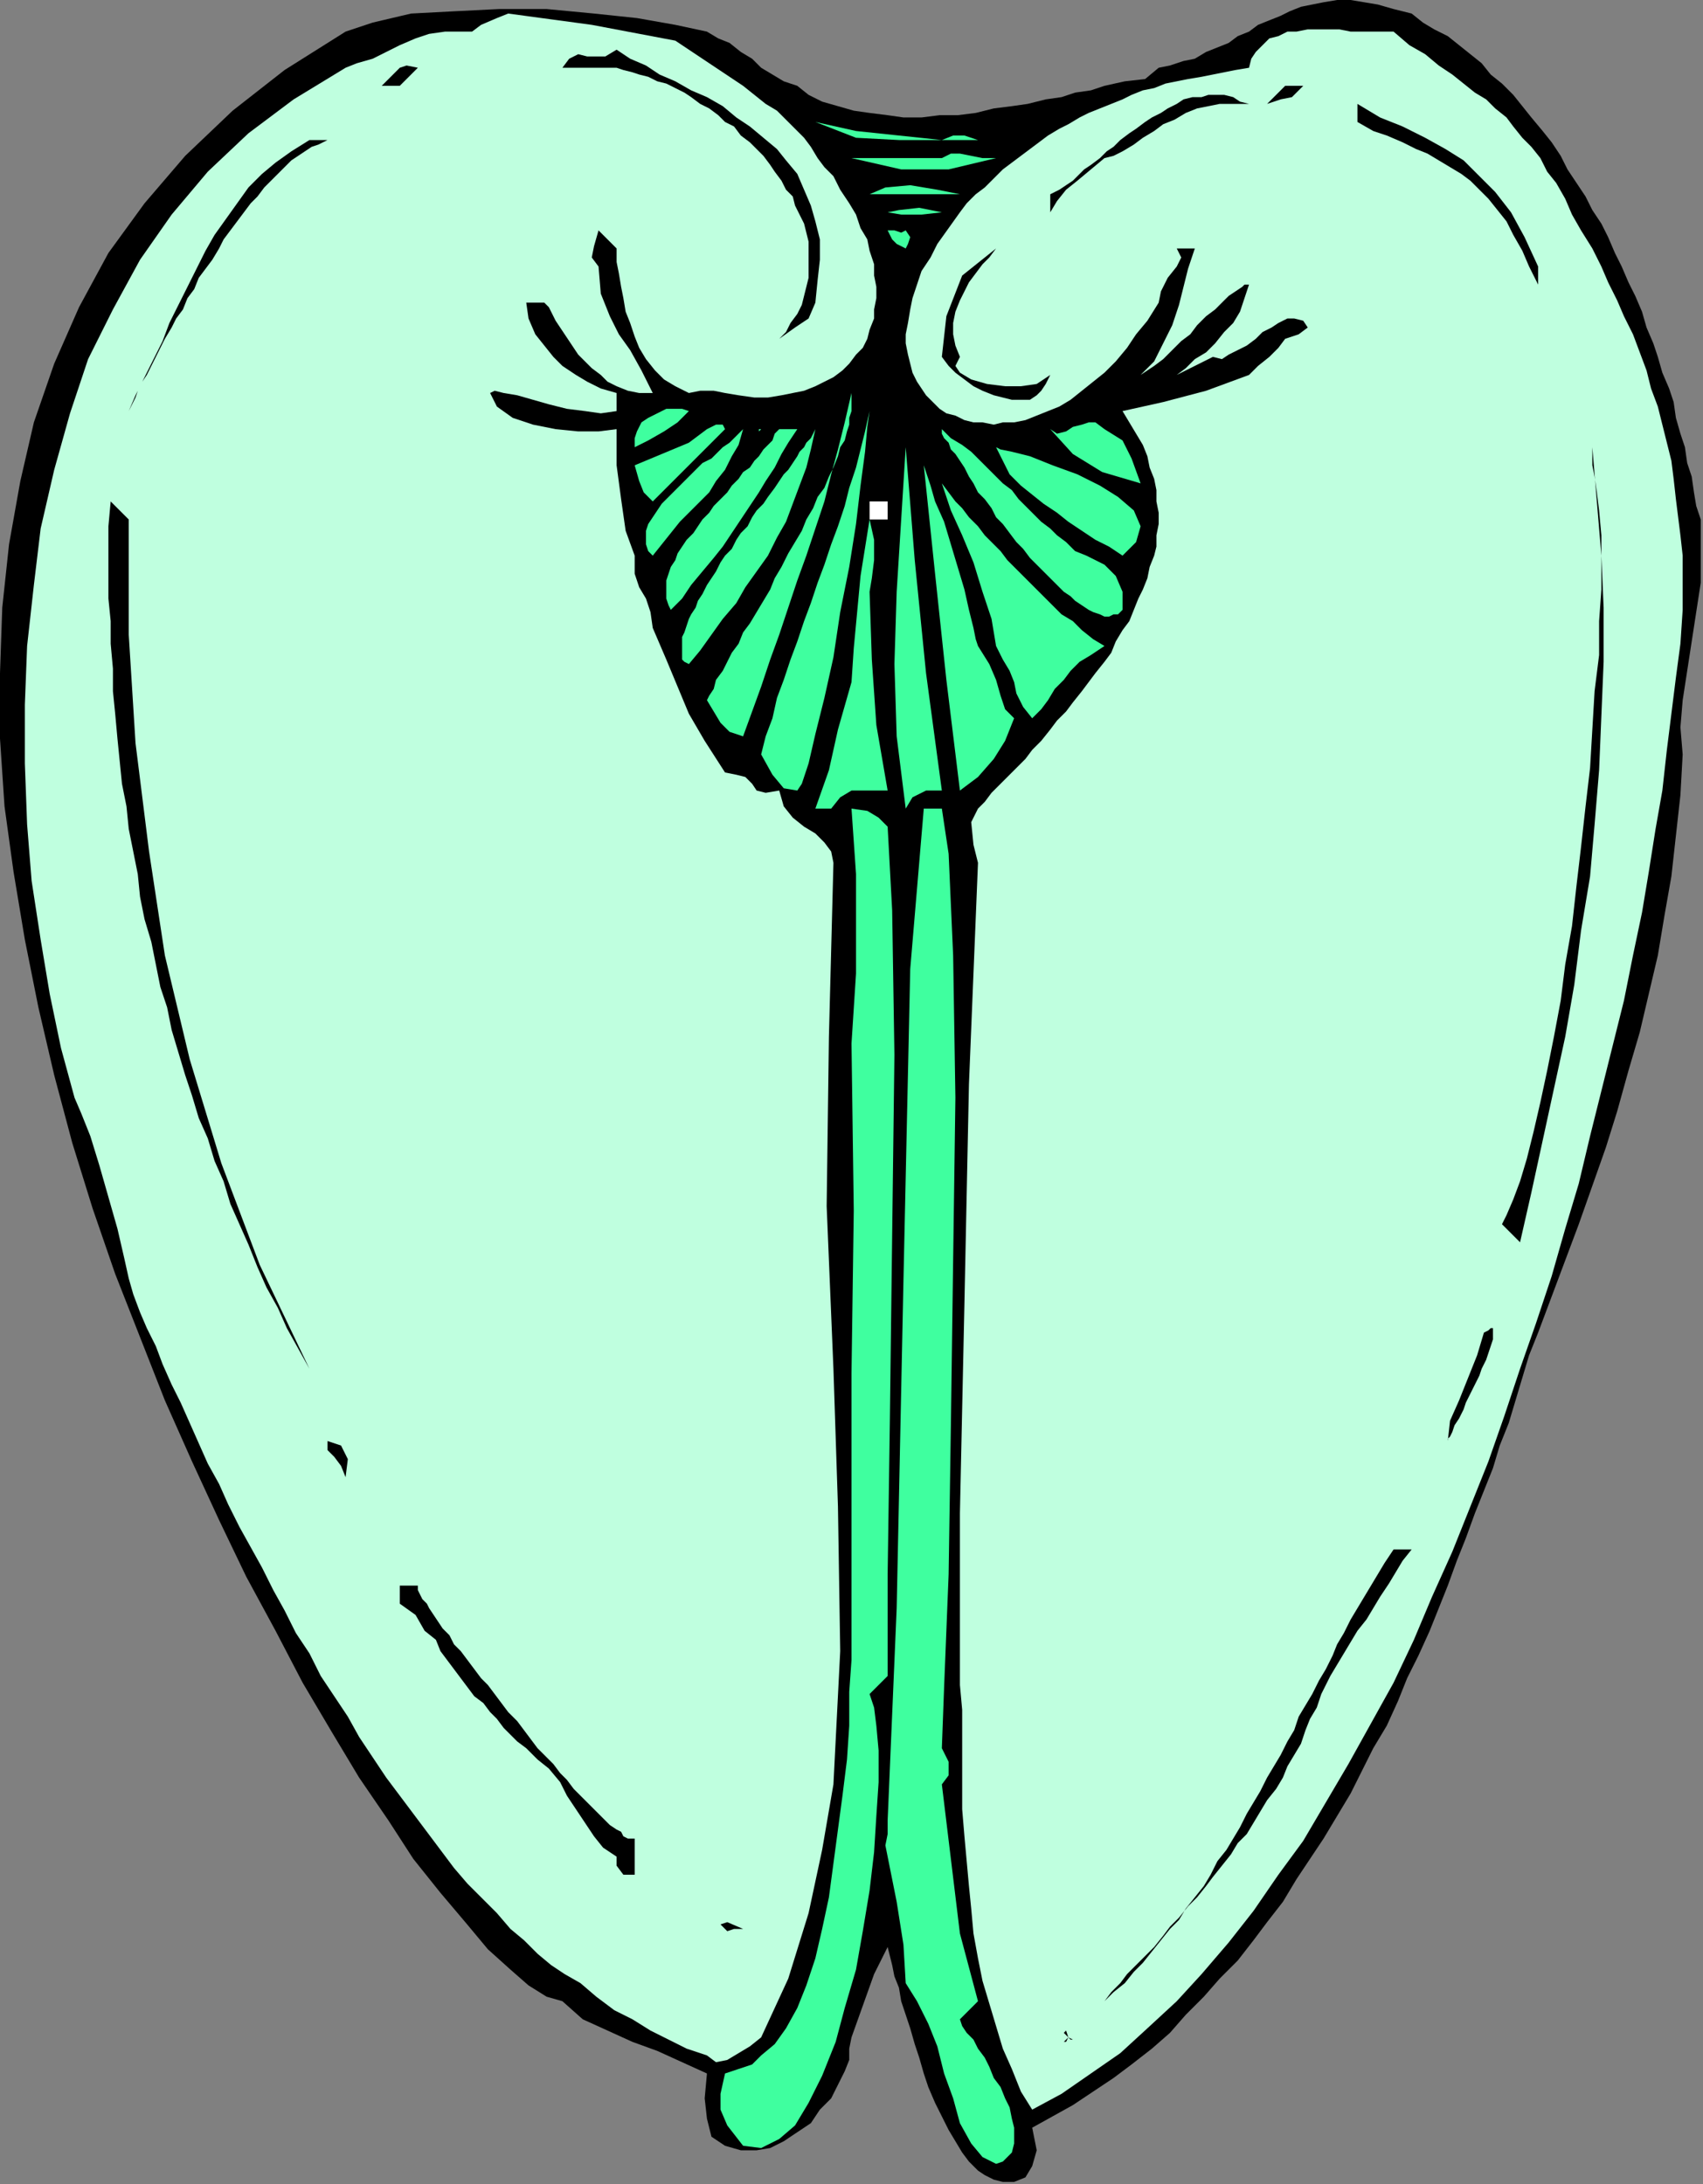
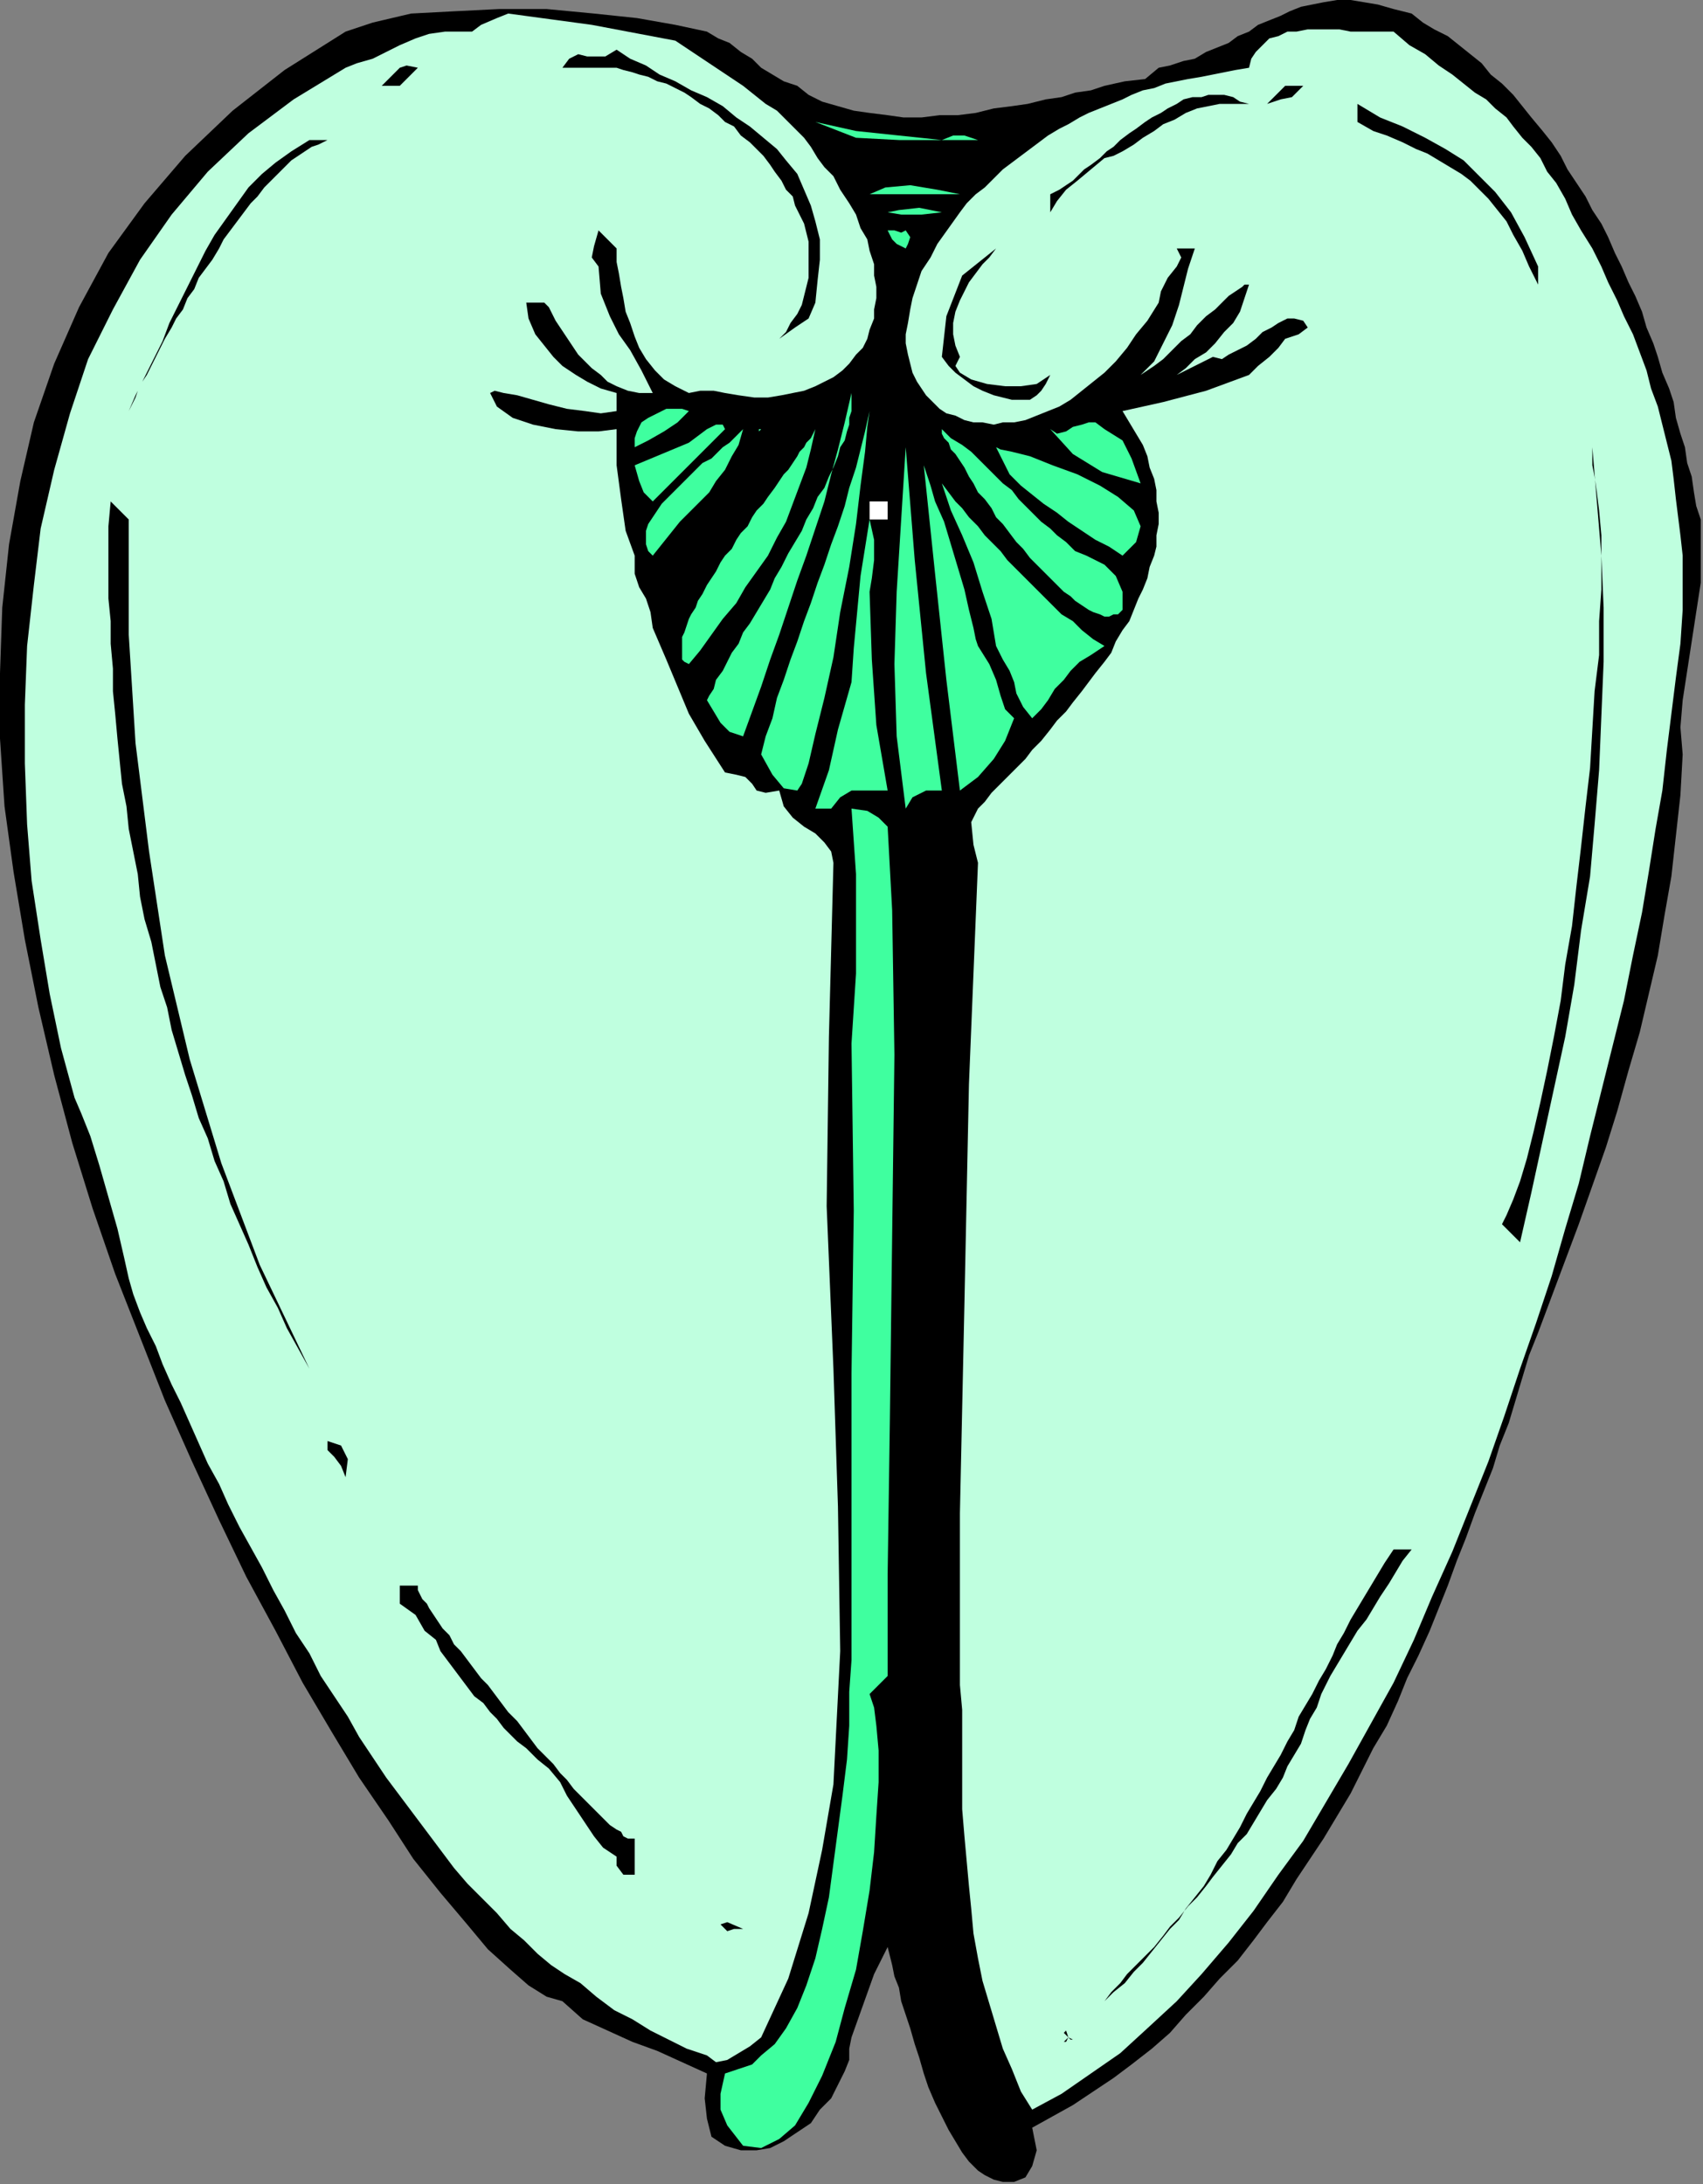
<svg xmlns="http://www.w3.org/2000/svg" xmlns:ns1="http://sodipodi.sourceforge.net/DTD/sodipodi-0.dtd" xmlns:ns2="http://www.inkscape.org/namespaces/inkscape" version="1.0" width="127.677mm" height="163.745mm" id="svg91" ns1:docname="PESSG017.WMF">
  <rect width="100%" height="100%" fill="#808080" stroke="none" />
  <ns1:namedview pagecolor="#ffffff" bordercolor="#666666" borderopacity="1" objecttolerance="10" gridtolerance="10" guidetolerance="10" ns2:pageopacity="0" ns2:pageshadow="2" ns2:window-width="640" ns2:window-height="480" id="namedview93" />
  <defs id="defs3">
    <pattern id="WMFhbasepattern" patternUnits="userSpaceOnUse" width="6" height="6" x="0" y="0" />
  </defs>
  <path style="fill:#000000;fill-rule:evenodd;fill-opacity:1;stroke:none;" d="  M 312.96,24.32   L 318.72,23.04   L 324.48,22.4   L 328.32,19.2   L 328.32,19.2   L 331.52,18.56   L 335.36,17.28   L 338.56,16.64   L 341.76,14.72   L 344.96,13.44   L 348.16,12.16   L 350.72,10.24   L 353.92,8.96   L 356.48,7.04   L 359.68,5.76   L 362.88,4.48   L 365.44,3.2   L 368.64,1.92   L 371.84,1.28   L 375.04,0.64   L 378.88,0   L 382.72,0   L 386.56,0.64   L 390.4,1.28   L 394.88,2.56   L 400,3.84   L 400,3.84   L 403.2,6.4   L 406.4,8.32   L 410.24,10.24   L 413.44,12.8   L 416.64,15.36   L 419.84,17.92   L 422.4,21.12   L 425.6,23.68   L 428.8,26.88   L 431.36,30.08   L 433.92,33.28   L 437.12,37.12   L 439.68,40.32   L 442.24,44.16   L 444.16,48   L 446.72,51.84   L 449.28,55.68   L 451.2,59.52   L 453.76,63.36   L 455.68,67.2   L 457.6,71.68   L 459.52,75.52   L 461.44,80   L 463.36,83.84   L 465.28,88.32   L 466.56,92.8   L 468.48,97.28   L 469.76,101.12   L 471.04,105.6   L 472.96,110.08   L 474.24,113.92   L 474.88,118.4   L 476.16,122.88   L 477.44,126.72   L 478.08,131.2   L 479.36,135.04   L 480,139.52   L 480.64,143.36   L 481.92,147.2   L 481.92,147.2   L 481.92,156.8   L 481.92,165.12   L 480.64,173.44   L 479.36,181.76   L 478.08,190.08   L 476.8,198.4   L 476.16,206.08   L 476.8,213.76   L 476.8,213.76   L 476.16,225.28   L 474.88,236.8   L 473.6,248.32   L 471.68,259.2   L 469.76,270.72   L 467.2,281.6   L 464.64,292.48   L 461.44,303.36   L 458.24,314.88   L 455.04,325.12   L 451.2,336   L 447.36,346.88   L 443.52,357.12   L 439.68,367.36   L 435.84,377.6   L 435.84,377.6   L 433.28,384   L 431.36,390.4   L 429.44,396.8   L 427.52,403.2   L 424.96,409.6   L 423.04,416   L 420.48,422.4   L 417.92,428.8   L 415.36,435.84   L 412.8,442.24   L 410.24,449.28   L 407.68,455.68   L 405.12,462.08   L 401.92,469.12   L 398.72,475.52   L 396.16,481.92   L 392.96,488.96   L 389.12,495.36   L 385.92,501.76   L 382.72,508.16   L 378.88,514.56   L 375.04,520.96   L 371.2,526.72   L 367.36,532.48   L 363.52,538.88   L 359.04,544.64   L 355.2,549.76   L 350.72,555.52   L 345.6,560.64   L 341.12,565.76   L 336,570.88   L 331.52,576   L 326.4,580.48   L 320.64,584.96   L 315.52,588.8   L 309.76,592.64   L 304,596.48   L 298.24,599.68   L 292.48,602.88   L 292.48,602.88   L 293.76,609.28   L 292.48,613.76   L 290.56,616.96   L 287.36,618.24   L 287.36,618.24   L 284.16,618.24   L 281.6,617.6   L 279.04,616.32   L 277.12,615.04   L 274.56,612.48   L 272.64,609.92   L 270.72,606.72   L 268.8,603.52   L 266.88,599.68   L 264.96,595.84   L 263.04,591.36   L 261.76,587.52   L 260.48,583.04   L 259.2,579.2   L 257.92,574.72   L 256.64,570.88   L 255.36,567.04   L 254.72,563.2   L 253.44,560   L 252.8,556.8   L 252.16,554.24   L 251.52,551.68   L 251.52,551.68   L 247.68,559.36   L 244.48,568.32   L 241.28,577.28   L 241.28,577.28   L 240.64,580.48   L 240.64,583.68   L 239.36,586.88   L 237.44,590.72   L 235.52,594.56   L 232.32,597.76   L 229.76,601.6   L 225.92,604.16   L 222.08,606.72   L 218.24,608.64   L 214.4,609.28   L 209.92,609.28   L 205.44,608   L 205.44,608   L 201.6,605.44   L 200.32,600.32   L 199.68,594.56   L 200.32,587.52   L 200.32,587.52   L 193.28,584.32   L 186.24,581.12   L 179.2,578.56   L 172.16,575.36   L 165.12,572.16   L 159.36,567.04   L 159.36,567.04   L 154.88,565.76   L 149.76,562.56   L 144.64,558.08   L 138.24,552.32   L 131.84,544.64   L 124.8,536.32   L 117.12,526.72   L 110.08,515.84   L 101.76,503.68   L 94.08,490.88   L 85.76,476.8   L 78.08,462.08   L 69.76,446.72   L 62.08,430.72   L 54.4,414.08   L 46.72,396.8   L 39.68,378.88   L 32.64,360.96   L 26.24,342.4   L 20.48,323.84   L 15.36,304.64   L 10.88,285.44   L 7.04,266.24   L 3.84,247.04   L 1.28,228.48   L 0,209.28   L 0,190.72   L 0.64,172.16   L 2.56,154.24   L 5.76,136.32   L 9.6,119.68   L 15.36,103.04   L 22.4,87.04   L 30.72,71.68   L 40.96,57.6   L 52.48,44.16   L 65.92,31.36   L 80.64,19.84   L 97.92,8.96   L 97.92,8.96   L 105.6,6.4   L 116.48,3.84   L 128.64,3.2   L 141.44,2.56   L 154.88,2.56   L 168.32,3.84   L 180.48,5.12   L 191.36,7.04   L 200.32,8.96   L 200.32,8.96   L 203.52,10.88   L 206.72,12.16   L 209.92,14.72   L 213.12,16.64   L 215.68,19.2   L 218.88,21.12   L 222.08,23.04   L 225.92,24.32   L 225.92,24.32   L 229.12,26.88   L 232.96,28.8   L 237.44,30.08   L 241.92,31.36   L 246.4,32   L 251.52,32.64   L 256,33.28   L 261.12,33.28   L 266.24,32.64   L 271.36,32.64   L 276.48,32   L 281.6,30.72   L 286.72,30.08   L 291.2,29.44   L 296.32,28.16   L 300.8,27.52   L 304.64,26.24   L 309.12,25.6   L 312.96,24.32  z " id="path5" />
  <path style="fill:#bfffdf;fill-rule:evenodd;fill-opacity:1;stroke:none;" d="  M 205.44,111.36   L 202.24,110.72   L 198.4,110.72   L 195.2,111.36   L 195.2,111.36   L 191.36,109.44   L 188.16,107.52   L 185.6,104.96   L 183.04,101.76   L 181.12,98.56   L 179.84,95.36   L 178.56,91.52   L 177.28,88.32   L 176.64,84.48   L 176,81.28   L 175.36,77.44   L 174.72,74.24   L 174.72,70.4   L 174.72,70.4   L 169.6,65.28   L 168.32,69.76   L 167.68,72.96   L 169.6,75.52   L 169.6,75.52   L 170.24,83.2   L 172.8,89.6   L 175.36,94.72   L 178.56,99.2   L 181.76,104.96   L 184.96,111.36   L 184.96,111.36   L 181.12,111.36   L 177.92,110.72   L 174.72,109.44   L 172.16,108.16   L 170.24,106.24   L 167.68,104.32   L 165.76,102.4   L 163.84,100.48   L 162.56,98.56   L 161.28,96.64   L 160,94.72   L 158.72,92.8   L 157.44,90.88   L 156.8,89.6   L 156.16,88.32   L 155.52,87.04   L 154.88,86.4   L 154.24,85.76   L 154.24,85.76   L 149.12,85.76   L 149.76,90.24   L 151.68,94.72   L 154.24,97.92   L 156.8,101.12   L 159.36,103.68   L 163.2,106.24   L 166.4,108.16   L 170.24,110.08   L 174.72,111.36   L 174.72,111.36   L 174.72,116.48   L 170.24,117.12   L 165.76,116.48   L 160.64,115.84   L 155.52,114.56   L 151.04,113.28   L 146.56,112   L 142.72,111.36   L 140.16,110.72   L 138.88,111.36   L 138.88,111.36   L 140.8,115.2   L 145.28,118.4   L 151.04,120.32   L 157.44,121.6   L 163.84,122.24   L 169.6,122.24   L 174.72,121.6   L 174.72,121.6   L 174.72,126.08   L 174.72,129.28   L 174.72,131.84   L 174.72,131.84   L 176,141.44   L 177.28,150.4   L 179.84,157.44   L 179.84,157.44   L 179.84,162.56   L 181.12,166.4   L 183.04,169.6   L 184.32,173.44   L 184.96,177.92   L 184.96,177.92   L 188.8,186.88   L 192,194.56   L 195.2,202.24   L 199.68,209.92   L 205.44,218.88   L 205.44,218.88   L 208.64,219.52   L 211.2,220.16   L 213.12,222.08   L 214.4,224   L 216.96,224.64   L 220.8,224   L 220.8,224   L 222.08,228.48   L 224.64,231.68   L 227.84,234.24   L 231.04,236.16   L 233.6,238.72   L 235.52,241.28   L 236.16,244.48   L 236.16,244.48   L 234.88,293.76   L 234.24,341.76   L 236.16,387.84   L 236.16,387.84   L 237.44,426.88   L 238.08,467.84   L 236.16,505.6   L 236.16,505.6   L 232.96,524.16   L 229.12,542.08   L 223.36,560.64   L 215.68,577.28   L 215.68,577.28   L 212.48,579.84   L 209.28,581.76   L 206.08,583.68   L 202.88,584.32   L 200.32,582.4   L 200.32,582.4   L 194.56,580.48   L 189.44,577.92   L 184.32,575.36   L 179.2,572.16   L 174.08,569.6   L 168.96,565.76   L 164.48,561.92   L 164.48,561.92   L 160,559.36   L 156.16,556.8   L 152.32,553.6   L 148.48,549.76   L 144.64,546.56   L 140.8,542.08   L 136.96,538.24   L 132.48,533.76   L 128.64,529.28   L 124.8,524.16   L 120.96,519.04   L 117.12,513.92   L 113.28,508.8   L 109.44,503.68   L 105.6,497.92   L 101.76,492.16   L 98.56,486.4   L 94.72,480.64   L 90.88,474.88   L 87.68,468.48   L 83.84,462.72   L 80.64,456.32   L 77.44,450.56   L 74.24,444.16   L 71.04,438.4   L 67.84,432.64   L 64.64,426.24   L 62.08,420.48   L 58.88,414.72   L 56.32,408.96   L 53.76,403.2   L 51.2,397.44   L 48.64,392.32   L 46.08,386.56   L 44.16,381.44   L 41.6,376.32   L 39.68,371.84   L 37.76,366.72   L 36.48,362.24   L 36.48,362.24   L 35.2,356.48   L 33.28,348.16   L 30.72,339.2   L 28.16,330.24   L 25.6,321.92   L 23.04,315.52   L 21.12,311.04   L 21.12,311.04   L 17.28,296.96   L 14.08,281.6   L 11.52,266.24   L 8.96,249.6   L 7.68,233.6   L 7.04,216.32   L 7.04,199.68   L 7.68,183.04   L 9.6,165.76   L 11.52,149.76   L 15.36,133.12   L 19.84,117.12   L 24.96,101.76   L 32,87.68   L 39.68,73.6   L 48.64,60.8   L 58.88,48.64   L 70.4,37.76   L 83.2,28.16   L 97.92,19.2   L 97.92,19.2   L 101.12,17.92   L 105.6,16.64   L 109.44,14.72   L 113.28,12.8   L 117.76,10.88   L 121.6,9.6   L 126.08,8.96   L 129.92,8.96   L 133.76,8.96   L 133.76,8.96   L 136.32,7.04   L 140.8,5.12   L 144,3.84   L 144,3.84   L 167.68,7.04   L 191.36,11.52   L 210.56,24.32   L 210.56,24.32   L 213.76,26.88   L 216.96,29.44   L 220.16,31.36   L 222.72,33.92   L 225.28,36.48   L 227.84,39.04   L 229.76,41.6   L 231.68,44.8   L 233.6,47.36   L 236.16,49.92   L 236.16,49.92   L 238.08,53.76   L 240.64,57.6   L 242.56,60.8   L 243.84,64.64   L 245.76,67.84   L 246.4,71.04   L 247.68,74.88   L 247.68,78.08   L 248.32,81.28   L 248.32,84.48   L 247.68,87.68   L 247.68,90.24   L 246.4,93.44   L 245.76,96   L 244.48,98.56   L 242.56,100.48   L 240.64,103.04   L 238.72,104.96   L 236.16,106.88   L 233.6,108.16   L 231.04,109.44   L 227.84,110.72   L 224.64,111.36   L 221.44,112   L 217.6,112.64   L 213.76,112.64   L 209.28,112   L 205.44,111.36  z " id="path7" />
  <path style="fill:#bfffdf;fill-rule:evenodd;fill-opacity:1;stroke:none;" d="  M 292.48,597.76   L 289.28,592.64   L 286.72,586.24   L 284.16,580.48   L 282.24,574.08   L 280.32,567.68   L 278.4,561.28   L 277.12,554.88   L 275.84,547.84   L 275.2,540.8   L 274.56,534.4   L 273.92,527.36   L 273.28,520.32   L 272.64,512.64   L 272.64,505.6   L 272.64,498.56   L 272.64,491.52   L 272.64,484.48   L 272,477.44   L 272,470.4   L 272,463.36   L 272,456.32   L 272,449.28   L 272,442.24   L 272,435.84   L 272,428.8   L 272,428.8   L 273.28,369.28   L 274.56,307.2   L 277.12,244.48   L 277.12,244.48   L 275.84,239.36   L 275.2,232.96   L 277.12,229.12   L 277.12,229.12   L 279.04,227.2   L 280.96,224.64   L 283.52,222.08   L 285.44,220.16   L 288,217.6   L 290.56,215.04   L 292.48,212.48   L 295.04,209.92   L 297.6,206.72   L 299.52,204.16   L 302.08,201.6   L 304,199.04   L 306.56,195.84   L 308.48,193.28   L 310.4,190.72   L 312.96,187.52   L 314.88,184.96   L 316.16,181.76   L 318.08,178.56   L 320,176   L 321.28,172.8   L 322.56,169.6   L 323.84,167.04   L 325.12,163.84   L 325.76,160.64   L 327.04,157.44   L 327.68,154.88   L 327.68,151.68   L 328.32,148.48   L 328.32,145.28   L 327.68,142.08   L 327.68,138.88   L 327.04,135.68   L 325.76,132.48   L 325.12,129.28   L 323.84,126.08   L 321.92,122.88   L 320,119.68   L 318.08,116.48   L 318.08,116.48   L 329.6,113.92   L 341.76,110.72   L 353.92,106.24   L 353.92,106.24   L 356.48,103.68   L 359.68,101.12   L 362.24,98.56   L 364.16,96   L 364.16,96   L 368,94.72   L 370.56,92.8   L 369.28,90.88   L 369.28,90.88   L 366.72,90.24   L 364.8,90.24   L 362.24,91.52   L 360.32,92.8   L 357.76,94.08   L 355.84,96   L 353.28,97.92   L 350.72,99.2   L 348.16,100.48   L 346.24,101.76   L 343.68,101.12   L 343.68,101.12   L 333.44,106.24   L 336,104.32   L 338.56,101.76   L 341.76,99.84   L 344.32,97.28   L 346.88,94.08   L 349.44,91.52   L 351.36,88.32   L 352.64,84.48   L 353.92,80.64   L 353.92,80.64   L 352.64,80.64   L 352,81.28   L 350.08,82.56   L 348.16,83.84   L 346.24,85.76   L 344.32,87.68   L 341.76,89.6   L 339.2,92.16   L 337.28,94.72   L 334.72,96.64   L 332.16,99.2   L 329.6,101.76   L 327.04,103.68   L 325.12,104.96   L 323.2,106.24   L 323.2,106.24   L 327.04,102.4   L 329.6,97.28   L 332.16,92.16   L 334.08,86.4   L 335.36,81.28   L 336.64,76.16   L 338.56,70.4   L 338.56,70.4   L 338.56,70.4   L 333.44,70.4   L 334.72,72.96   L 333.44,75.52   L 330.88,78.72   L 328.96,82.56   L 328.32,85.76   L 328.32,85.76   L 328.32,85.76   L 325.12,90.88   L 321.92,94.72   L 319.36,98.56   L 316.16,102.4   L 312.96,105.6   L 309.76,108.16   L 306.56,110.72   L 303.36,113.28   L 300.16,115.2   L 296.96,116.48   L 293.76,117.76   L 290.56,119.04   L 287.36,119.68   L 284.16,119.68   L 281.6,120.32   L 278.4,119.68   L 275.84,119.68   L 273.28,119.04   L 270.72,117.76   L 268.16,117.12   L 266.24,115.84   L 264.32,113.92   L 262.4,112   L 261.12,110.08   L 259.84,108.16   L 258.56,105.6   L 257.92,103.04   L 257.28,100.48   L 256.64,97.28   L 256.64,94.72   L 257.28,91.52   L 257.92,87.68   L 258.56,84.48   L 259.84,80.64   L 261.12,76.8   L 263.68,72.96   L 265.6,69.12   L 268.8,64.64   L 272,60.16   L 272,60.16   L 273.92,57.6   L 276.48,55.04   L 279.04,53.12   L 281.6,50.56   L 284.16,48   L 286.72,46.08   L 289.28,44.16   L 291.84,42.24   L 294.4,40.32   L 296.96,38.4   L 300.16,36.48   L 302.72,35.2   L 305.92,33.28   L 308.48,32   L 311.68,30.72   L 314.88,29.44   L 318.08,28.16   L 320.64,26.88   L 323.84,25.6   L 327.04,24.96   L 330.24,23.68   L 333.44,23.04   L 336.64,22.4   L 340.48,21.76   L 343.68,21.12   L 346.88,20.48   L 350.08,19.84   L 353.92,19.2   L 353.92,19.2   L 354.56,16.64   L 355.84,14.72   L 357.76,12.8   L 359.68,10.88   L 362.24,10.24   L 364.8,8.96   L 367.36,8.96   L 370.56,8.32   L 373.76,8.32   L 376.96,8.32   L 379.52,8.32   L 382.72,8.96   L 385.92,8.96   L 389.12,8.96   L 391.68,8.96   L 394.88,8.96   L 394.88,8.96   L 399.36,12.8   L 403.84,15.36   L 407.68,18.56   L 411.52,21.12   L 414.72,23.68   L 417.92,26.24   L 421.12,28.16   L 423.68,30.72   L 426.88,33.28   L 428.8,35.84   L 431.36,39.04   L 433.92,41.6   L 436.48,44.8   L 438.4,48.64   L 440.96,51.84   L 443.52,56.32   L 445.44,60.8   L 448,65.28   L 451.2,70.4   L 451.2,70.4   L 453.76,75.52   L 455.68,80   L 458.24,85.12   L 460.16,89.6   L 462.72,94.72   L 464.64,99.84   L 466.56,104.96   L 467.84,110.08   L 469.76,115.2   L 471.04,120.32   L 472.32,125.44   L 473.6,130.56   L 474.24,135.68   L 474.88,141.44   L 475.52,146.56   L 476.16,151.68   L 476.8,157.44   L 476.8,162.56   L 476.8,167.68   L 476.8,172.8   L 476.8,172.8   L 476.16,182.4   L 474.88,192   L 473.6,202.24   L 472.32,212.48   L 471.04,224   L 469.12,234.88   L 467.2,247.04   L 465.28,258.56   L 462.72,270.72   L 460.16,283.52   L 456.96,296.32   L 453.76,309.12   L 450.56,321.92   L 447.36,335.36   L 443.52,348.16   L 439.68,361.6   L 435.2,375.04   L 430.72,387.84   L 426.24,401.28   L 421.76,414.08   L 416.64,426.88   L 411.52,439.68   L 405.76,452.48   L 400.64,464.64   L 394.88,476.8   L 388.48,488.32   L 382.08,499.84   L 375.68,510.72   L 369.28,521.6   L 362.24,531.2   L 355.2,541.44   L 348.16,550.4   L 340.48,559.36   L 333.44,567.04   L 325.12,574.72   L 317.44,581.76   L 309.12,587.52   L 300.8,593.28   L 292.48,597.76  z " id="path9" />
  <path style="fill:#000000;fill-rule:evenodd;fill-opacity:1;stroke:none;" d="  M 220.8,96   L 222.72,94.08   L 224,91.52   L 225.92,88.96   L 227.2,86.4   L 227.84,83.84   L 228.48,81.28   L 229.12,78.72   L 229.12,76.16   L 229.12,73.6   L 229.12,71.04   L 229.12,68.48   L 228.48,65.92   L 227.84,63.36   L 226.56,60.8   L 225.28,58.24   L 224.64,55.68   L 222.72,53.76   L 221.44,51.2   L 219.52,48.64   L 218.24,46.72   L 216.32,44.16   L 214.4,42.24   L 212.48,40.32   L 209.92,38.4   L 208,35.84   L 205.44,34.56   L 203.52,32.64   L 200.96,30.72   L 198.4,29.44   L 195.84,27.52   L 193.92,26.24   L 191.36,24.96   L 188.8,23.68   L 186.24,23.04   L 183.68,21.76   L 181.12,21.12   L 179.2,20.48   L 176.64,19.84   L 174.72,19.2   L 174.72,19.2   L 168.96,19.2   L 164.48,19.2   L 159.36,19.2   L 159.36,19.2   L 161.28,16.64   L 163.84,15.36   L 166.4,16   L 168.96,16   L 171.52,16   L 174.72,14.08   L 174.72,14.08   L 178.56,16.64   L 183.04,18.56   L 186.88,21.12   L 191.36,23.04   L 195.84,25.6   L 200.32,27.52   L 204.8,30.08   L 208.64,33.28   L 212.48,35.84   L 216.32,39.04   L 220.16,42.24   L 222.72,45.44   L 225.92,49.28   L 227.84,53.76   L 229.76,58.24   L 231.04,62.72   L 232.32,67.84   L 232.32,73.6   L 231.68,79.36   L 231.04,85.76   L 231.04,85.76   L 229.12,90.24   L 225.28,92.8   L 220.8,96  z " id="path11" />
  <path style="fill:#000000;fill-rule:evenodd;fill-opacity:1;stroke:none;" d="  M 118.4,19.2   L 113.28,24.32   L 108.16,24.32   L 110.72,21.76   L 113.28,19.2   L 115.2,18.56   L 118.4,19.2  z " id="path13" />
  <path style="fill:#000000;fill-rule:evenodd;fill-opacity:1;stroke:none;" d="  M 369.28,24.32   L 366.08,27.52   L 362.88,28.16   L 359.04,29.44   L 359.04,29.44   L 364.16,24.32   L 364.8,24.32   L 366.72,24.32   L 369.28,24.32  z " id="path15" />
  <path style="fill:#000000;fill-rule:evenodd;fill-opacity:1;stroke:none;" d="  M 353.92,29.44   L 349.44,29.44   L 345.6,29.44   L 342.4,30.08   L 339.2,30.72   L 336,32   L 332.8,33.92   L 329.6,35.2   L 327.04,37.12   L 323.84,39.04   L 321.28,40.96   L 318.08,42.88   L 315.52,44.16   L 312.96,44.8   L 312.96,44.8   L 309.12,48   L 305.28,51.2   L 302.08,53.76   L 299.52,56.96   L 297.6,60.16   L 297.6,60.16   L 297.6,55.04   L 298.88,54.4   L 300.16,53.76   L 302.08,52.48   L 304,51.2   L 305.28,49.92   L 307.2,48   L 309.12,46.72   L 311.68,44.8   L 313.6,42.88   L 315.52,41.6   L 317.44,39.68   L 320,37.76   L 321.92,36.48   L 324.48,34.56   L 326.4,33.28   L 328.96,32   L 330.88,30.72   L 333.44,29.44   L 335.36,28.16   L 337.92,27.52   L 340.48,27.52   L 342.4,26.88   L 344.96,26.88   L 346.88,26.88   L 349.44,27.52   L 351.36,28.8   L 353.92,29.44  z " id="path17" />
  <path style="fill:#000000;fill-rule:evenodd;fill-opacity:1;stroke:none;" d="  M 435.84,75.52   L 435.84,75.52   L 435.84,80.64   L 435.84,80.64   L 433.28,75.52   L 431.36,71.04   L 428.8,66.56   L 426.88,62.72   L 424.32,59.52   L 421.76,56.32   L 419.2,53.76   L 416.64,51.2   L 414.08,49.28   L 410.88,47.36   L 407.68,45.44   L 404.48,43.52   L 401.28,42.24   L 397.44,40.32   L 392.96,38.4   L 389.12,37.12   L 384.64,34.56   L 384.64,34.56   L 384.64,29.44   L 391.04,33.28   L 397.44,35.84   L 403.84,39.04   L 409.6,42.24   L 414.72,45.44   L 419.2,49.92   L 423.68,54.4   L 428.16,60.16   L 432,67.2   L 435.84,75.52  z " id="path19" />
  <path style="fill:#3fff9f;fill-rule:evenodd;fill-opacity:1;stroke:none;" d="  M 266.88,39.68   L 266.88,39.68   L 254.72,39.68   L 242.56,39.04   L 231.04,34.56   L 231.04,34.56   L 242.56,37.12   L 254.72,38.4   L 266.88,39.68  z " id="path21" />
  <path style="fill:#ffffff;fill-rule:evenodd;fill-opacity:1;stroke:none;" d="  M 277.12,34.56   L 282.24,34.56   L 277.12,34.56  z " id="path23" />
  <path style="fill:#3fff9f;fill-rule:evenodd;fill-opacity:1;stroke:none;" d="  M 277.12,39.68   L 273.92,39.68   L 270.72,39.68   L 266.88,39.68   L 266.88,39.68   L 270.08,38.4   L 273.28,38.4   L 277.12,39.68  z " id="path25" />
  <path style="fill:#000000;fill-rule:evenodd;fill-opacity:1;stroke:none;" d="  M 92.8,39.68   L 90.24,40.96   L 88.32,41.6   L 86.4,42.88   L 84.48,44.16   L 82.56,45.44   L 80.64,47.36   L 78.72,49.28   L 76.8,51.2   L 74.88,53.12   L 72.96,55.68   L 71.04,57.6   L 69.12,60.16   L 67.2,62.72   L 65.28,65.28   L 63.36,67.84   L 62.08,70.4   L 60.16,73.6   L 58.24,76.16   L 56.32,78.72   L 55.04,81.92   L 53.12,84.48   L 51.84,87.68   L 49.92,90.24   L 48.64,92.8   L 46.72,96   L 45.44,98.56   L 44.16,101.12   L 42.88,103.68   L 41.6,106.24   L 40.32,108.16   L 39.04,110.72   L 38.4,112.64   L 37.12,115.2   L 36.48,116.48   L 36.48,116.48   L 36.48,116.48   L 38.4,112   L 40.96,106.88   L 43.52,101.76   L 46.08,96.64   L 48,91.52   L 50.56,86.4   L 53.12,81.28   L 55.68,76.16   L 58.24,71.04   L 60.8,66.56   L 64,62.08   L 67.2,57.6   L 70.4,53.12   L 74.24,49.28   L 78.08,46.08   L 82.56,42.88   L 87.68,39.68   L 87.68,39.68   L 92.8,39.68  z " id="path27" />
-   <path style="fill:#3fff9f;fill-rule:evenodd;fill-opacity:1;stroke:none;" d="  M 282.24,44.8   L 268.8,48   L 255.36,48   L 241.28,44.8   L 241.28,44.8   L 241.28,44.8   L 266.88,44.8   L 269.44,43.52   L 272,43.52   L 275.2,44.16   L 278.4,44.8   L 282.24,44.8  z " id="path29" />
  <path style="fill:#3fff9f;fill-rule:evenodd;fill-opacity:1;stroke:none;" d="  M 246.4,55.04   L 250.88,53.12   L 257.92,52.48   L 265.6,53.76   L 272,55.04   L 272,55.04   L 246.4,55.04  z " id="path31" />
  <path style="fill:#3fff9f;fill-rule:evenodd;fill-opacity:1;stroke:none;" d="  M 266.88,60.16   L 261.12,60.8   L 255.36,60.8   L 251.52,60.16   L 251.52,60.16   L 254.72,59.52   L 260.48,58.88   L 266.88,60.16  z " id="path33" />
  <path style="fill:#3fff9f;fill-rule:evenodd;fill-opacity:1;stroke:none;" d="  M 256.64,65.28   L 257.92,67.2   L 257.28,69.12   L 256.64,70.4   L 256.64,70.4   L 254.08,69.12   L 252.8,67.84   L 251.52,65.28   L 251.52,65.28   L 253.44,65.28   L 255.36,65.92   L 256.64,65.28  z " id="path35" />
  <path style="fill:#000000;fill-rule:evenodd;fill-opacity:1;stroke:none;" d="  M 282.24,70.4   L 280.32,72.96   L 278.4,74.88   L 276.48,77.44   L 274.56,80   L 273.28,82.56   L 272,85.12   L 270.72,88.32   L 270.08,91.52   L 270.08,94.72   L 270.72,97.92   L 272,101.12   L 272,101.12   L 270.72,103.68   L 272,105.6   L 275.2,107.52   L 279.68,108.8   L 284.8,109.44   L 289.28,109.44   L 293.76,108.8   L 297.6,106.24   L 297.6,106.24   L 297.6,106.24   L 296.32,108.8   L 295.04,110.72   L 293.76,112   L 291.84,113.28   L 289.28,113.28   L 286.72,113.28   L 284.16,112.64   L 281.6,112   L 278.4,110.72   L 275.84,109.44   L 273.28,107.52   L 270.72,105.6   L 268.8,103.68   L 266.88,101.12   L 266.88,101.12   L 268.16,89.6   L 272.64,78.08   L 282.24,70.4  z " id="path37" />
  <path style="fill:#3fff9f;fill-rule:evenodd;fill-opacity:1;stroke:none;" d="  M 210.56,208.64   L 206.72,207.36   L 204.16,204.8   L 202.24,201.6   L 200.32,198.4   L 200.32,198.4   L 200.96,197.12   L 202.24,195.2   L 202.88,192.64   L 204.8,190.08   L 206.08,187.52   L 207.36,184.96   L 209.28,182.4   L 210.56,179.2   L 212.48,176.64   L 214.4,173.44   L 216.32,170.24   L 218.24,167.04   L 219.52,163.84   L 221.44,160.64   L 223.36,156.8   L 225.28,153.6   L 227.2,150.4   L 228.48,147.2   L 230.4,144   L 231.68,140.8   L 233.6,138.24   L 234.88,135.04   L 236.16,132.48   L 237.44,129.28   L 238.08,126.72   L 239.36,124.8   L 240,122.24   L 240.64,120.32   L 240.64,118.4   L 241.28,116.48   L 241.28,116.48   L 241.28,111.36   L 239.36,119.68   L 237.44,127.36   L 235.52,134.4   L 233.6,142.08   L 231.04,149.76   L 228.48,157.44   L 225.92,164.48   L 223.36,172.16   L 220.8,179.84   L 218.24,186.88   L 215.68,194.56   L 213.12,201.6   L 210.56,208.64  z " id="path39" />
  <path style="fill:#3fff9f;fill-rule:evenodd;fill-opacity:1;stroke:none;" d="  M 195.2,116.48   L 192,119.68   L 188.16,122.24   L 183.68,124.8   L 179.84,126.72   L 179.84,126.72   L 179.84,124.16   L 180.48,122.24   L 181.76,119.68   L 183.68,118.4   L 186.24,117.12   L 188.8,115.84   L 190.72,115.84   L 193.28,115.84   L 195.2,116.48  z " id="path41" />
  <path style="fill:#3fff9f;fill-rule:evenodd;fill-opacity:1;stroke:none;" d="  M 225.92,224   L 222.08,223.36   L 218.88,219.52   L 215.68,213.76   L 215.68,213.76   L 216.96,208.64   L 218.88,203.52   L 220.16,197.76   L 222.08,192.64   L 224,186.88   L 225.92,181.76   L 227.84,176   L 229.76,170.88   L 231.68,165.12   L 233.6,160   L 235.52,154.24   L 237.44,149.12   L 239.36,143.36   L 240.64,138.24   L 242.56,132.48   L 243.84,127.36   L 245.12,122.24   L 246.4,116.48   L 246.4,116.48   L 245.76,120.96   L 245.12,128   L 243.84,137.6   L 242.56,148.48   L 240.64,160.64   L 238.08,173.44   L 236.16,186.24   L 233.6,197.76   L 231.04,208   L 229.12,216.32   L 227.2,222.08   L 225.92,224  z " id="path43" />
  <path style="fill:#3fff9f;fill-rule:evenodd;fill-opacity:1;stroke:none;" d="  M 205.44,121.6   L 184.96,142.08   L 182.4,139.52   L 181.12,136.32   L 179.84,131.84   L 179.84,131.84   L 187.52,128.64   L 195.2,125.44   L 200.32,121.6   L 200.32,121.6   L 202.88,120.32   L 204.8,120.32   L 205.44,121.6  z " id="path45" />
-   <path style="fill:#3fff9f;fill-rule:evenodd;fill-opacity:1;stroke:none;" d="  M 225.92,121.6   L 223.36,125.44   L 221.44,128.64   L 219.52,132.48   L 216.96,136.32   L 215.04,139.52   L 212.48,143.36   L 209.92,147.2   L 207.36,151.04   L 204.8,154.88   L 202.24,158.08   L 199.04,161.92   L 195.84,165.76   L 193.28,169.6   L 190.08,172.8   L 190.08,172.8   L 189.44,171.52   L 188.8,169.6   L 188.8,167.68   L 188.8,166.4   L 188.8,164.48   L 189.44,162.56   L 190.08,160.64   L 191.36,158.72   L 192,156.8   L 193.28,154.88   L 194.56,152.96   L 196.48,151.04   L 197.76,149.12   L 199.04,147.2   L 200.96,145.28   L 202.24,143.36   L 204.16,141.44   L 206.08,139.52   L 207.36,137.6   L 209.28,135.68   L 210.56,133.76   L 212.48,132.48   L 213.76,130.56   L 215.04,129.28   L 216.32,127.36   L 217.6,126.08   L 218.88,124.8   L 219.52,122.88   L 220.8,121.6   L 220.8,121.6   L 225.92,121.6  z " id="path47" />
  <path style="fill:#3fff9f;fill-rule:evenodd;fill-opacity:1;stroke:none;" d="  M 323.2,136.96   L 312.32,133.76   L 304,128.64   L 297.6,121.6   L 297.6,121.6   L 299.52,122.88   L 302.08,122.24   L 304,120.96   L 306.56,120.32   L 308.48,119.68   L 310.4,119.68   L 312.96,121.6   L 312.96,121.6   L 318.08,124.8   L 320.64,129.92   L 323.2,136.96  z " id="path49" />
  <path style="fill:#3fff9f;fill-rule:evenodd;fill-opacity:1;stroke:none;" d="  M 215.68,121.6   L 215.04,121.6   L 215.04,122.24   L 215.68,121.6   L 215.68,121.6   L 215.68,121.6   L 215.68,121.6  z " id="path51" />
  <path style="fill:#3fff9f;fill-rule:evenodd;fill-opacity:1;stroke:none;" d="  M 195.2,188.16   L 193.92,187.52   L 193.28,186.88   L 193.28,185.6   L 193.28,184.96   L 193.28,183.68   L 193.28,182.4   L 193.28,180.48   L 193.92,179.2   L 194.56,177.28   L 195.2,175.36   L 195.84,174.08   L 197.12,172.16   L 197.76,170.24   L 199.04,168.32   L 200.32,165.76   L 201.6,163.84   L 202.88,161.92   L 204.16,159.36   L 205.44,157.44   L 207.36,155.52   L 208.64,152.96   L 209.92,151.04   L 211.84,149.12   L 213.12,146.56   L 214.4,144.64   L 216.32,142.72   L 217.6,140.8   L 219.52,138.24   L 220.8,136.32   L 222.08,134.4   L 223.36,133.12   L 224.64,131.2   L 225.92,129.28   L 226.56,128   L 227.84,126.72   L 228.48,125.44   L 229.76,124.16   L 230.4,122.88   L 231.04,121.6   L 231.04,121.6   L 229.76,127.36   L 228.48,132.48   L 226.56,137.6   L 224.64,142.72   L 222.72,147.84   L 220.16,152.32   L 217.6,157.44   L 214.4,161.92   L 211.2,166.4   L 208.64,170.88   L 204.8,175.36   L 201.6,179.84   L 198.4,184.32   L 195.2,188.16  z " id="path53" />
  <path style="fill:#3fff9f;fill-rule:evenodd;fill-opacity:1;stroke:none;" d="  M 266.88,121.6   L 269.44,124.16   L 272.64,126.08   L 275.2,128   L 277.76,130.56   L 279.68,132.48   L 282.24,135.04   L 284.16,136.96   L 286.72,138.88   L 288.64,141.44   L 290.56,143.36   L 293.12,145.92   L 295.04,147.84   L 297.6,149.76   L 299.52,151.68   L 302.08,153.6   L 304.64,156.16   L 307.84,157.44   L 307.84,157.44   L 312.96,160   L 316.16,163.2   L 318.08,167.68   L 318.08,172.8   L 318.08,172.8   L 316.8,174.08   L 315.52,174.08   L 314.24,174.72   L 312.96,174.72   L 311.68,174.08   L 309.76,173.44   L 308.48,172.8   L 306.56,171.52   L 304.64,170.24   L 303.36,168.96   L 301.44,167.68   L 299.52,165.76   L 297.6,163.84   L 295.68,161.92   L 293.76,160   L 291.84,158.08   L 289.92,155.52   L 288,153.6   L 286.08,151.04   L 284.16,148.48   L 282.24,146.56   L 280.96,144   L 279.04,141.44   L 277.12,139.52   L 275.84,136.96   L 274.56,135.04   L 273.28,132.48   L 272,130.56   L 270.72,128.64   L 269.44,127.36   L 268.8,125.44   L 267.52,124.16   L 266.88,122.88   L 266.88,121.6  z " id="path55" />
  <path style="fill:#3fff9f;fill-rule:evenodd;fill-opacity:1;stroke:none;" d="  M 184.96,157.44   L 183.68,156.16   L 183.04,154.24   L 183.04,152.32   L 183.04,150.4   L 183.68,148.48   L 184.96,146.56   L 186.24,144.64   L 187.52,142.72   L 189.44,140.8   L 191.36,138.88   L 193.28,136.96   L 195.2,135.04   L 197.12,133.12   L 199.04,131.2   L 201.6,129.92   L 203.52,128   L 204.8,126.72   L 206.72,125.44   L 208,124.16   L 209.28,122.88   L 210.56,121.6   L 210.56,121.6   L 209.28,126.08   L 207.36,129.28   L 205.44,133.12   L 202.88,136.32   L 200.96,139.52   L 198.4,142.08   L 195.2,145.28   L 192.64,147.84   L 190.08,151.04   L 187.52,154.24   L 184.96,157.44  z " id="path57" />
  <path style="fill:#3fff9f;fill-rule:evenodd;fill-opacity:1;stroke:none;" d="  M 266.88,224   L 262.4,224   L 258.56,225.92   L 256.64,229.12   L 256.64,229.12   L 254.08,208.64   L 253.44,188.16   L 254.08,167.68   L 255.36,147.2   L 256.64,126.72   L 256.64,126.72   L 259.2,158.72   L 262.4,190.72   L 266.88,224  z " id="path59" />
  <path style="fill:#3fff9f;fill-rule:evenodd;fill-opacity:1;stroke:none;" d="  M 318.08,157.44   L 314.24,154.88   L 310.4,152.96   L 306.56,150.4   L 302.72,147.84   L 299.52,145.28   L 295.68,142.72   L 292.48,140.16   L 289.28,137.6   L 286.08,134.4   L 284.16,130.56   L 282.24,126.72   L 282.24,126.72   L 283.52,127.36   L 286.72,128   L 291.84,129.28   L 298.24,131.84   L 305.28,134.4   L 311.68,137.6   L 316.8,140.8   L 321.28,144.64   L 323.2,149.12   L 321.92,153.6   L 318.08,157.44  z " id="path61" />
  <path style="fill:#000000;fill-rule:evenodd;fill-opacity:1;stroke:none;" d="  M 430.72,352   L 425.6,346.88   L 426.88,344.32   L 428.8,339.84   L 430.72,334.72   L 432.64,328.32   L 434.56,320.64   L 436.48,312.32   L 438.4,303.36   L 440.32,293.76   L 442.24,283.52   L 443.52,273.28   L 445.44,262.4   L 446.72,250.88   L 448,240   L 449.28,228.48   L 450.56,217.6   L 451.2,206.72   L 451.84,195.84   L 453.12,185.6   L 453.12,176   L 453.76,167.04   L 453.76,158.72   L 453.76,151.68   L 453.12,144.64   L 452.48,139.52   L 451.84,135.04   L 451.2,131.84   L 451.2,131.84   L 451.2,126.72   L 452.48,142.08   L 453.76,157.44   L 454.4,172.16   L 454.4,187.52   L 453.76,202.88   L 453.12,218.24   L 451.84,233.6   L 450.56,248.32   L 448,263.68   L 446.08,279.04   L 443.52,293.76   L 440.32,308.48   L 437.12,323.2   L 433.92,337.92   L 430.72,352  z " id="path63" />
  <path style="fill:#3fff9f;fill-rule:evenodd;fill-opacity:1;stroke:none;" d="  M 277.12,183.04   L 280.32,188.16   L 282.24,192.64   L 283.52,197.12   L 284.8,200.96   L 287.36,203.52   L 287.36,203.52   L 284.8,209.92   L 281.6,215.04   L 277.12,220.16   L 272,224   L 272,224   L 268.16,192.64   L 264.96,162.56   L 261.76,131.84   L 261.76,131.84   L 262.4,133.76   L 263.68,137.6   L 264.96,142.08   L 267.52,147.84   L 269.44,154.24   L 271.36,160.64   L 273.28,167.04   L 274.56,172.8   L 275.84,177.92   L 276.48,181.12   L 277.12,183.04  z " id="path65" />
  <path style="fill:#3fff9f;fill-rule:evenodd;fill-opacity:1;stroke:none;" d="  M 312.96,183.04   L 309.12,185.6   L 305.92,187.52   L 303.36,190.08   L 301.44,192.64   L 298.88,195.2   L 296.96,198.4   L 295.04,200.96   L 292.48,203.52   L 292.48,203.52   L 289.92,200.32   L 288,196.48   L 287.36,193.28   L 286.08,190.08   L 284.16,186.88   L 282.24,183.04   L 282.24,183.04   L 280.96,175.36   L 278.4,167.68   L 275.84,159.36   L 272.64,151.68   L 269.44,144.64   L 266.88,136.96   L 266.88,136.96   L 268.8,139.52   L 270.72,142.08   L 272.64,144   L 274.56,146.56   L 277.12,149.12   L 279.04,151.68   L 280.96,153.6   L 283.52,156.16   L 285.44,158.72   L 288,161.28   L 290.56,163.84   L 293.12,166.4   L 295.68,168.96   L 298.24,171.52   L 300.8,174.08   L 304,176   L 306.56,178.56   L 309.76,181.12   L 312.96,183.04  z " id="path67" />
  <path style="fill:#000000;fill-rule:evenodd;fill-opacity:1;stroke:none;" d="  M 36.48,147.2   L 36.48,179.84   L 38.4,210.56   L 42.24,241.28   L 46.72,270.72   L 53.76,300.16   L 62.72,329.6   L 73.6,358.4   L 87.68,387.84   L 87.68,387.84   L 87.68,387.84   L 84.48,382.08   L 81.28,376.32   L 78.72,370.56   L 75.52,364.8   L 72.96,359.04   L 70.4,352.64   L 67.84,346.88   L 65.28,341.12   L 63.36,334.72   L 60.8,328.96   L 58.88,322.56   L 56.32,316.8   L 54.4,310.4   L 52.48,304.64   L 50.56,298.24   L 48.64,291.84   L 47.36,285.44   L 45.44,279.68   L 44.16,273.28   L 42.88,266.88   L 40.96,260.48   L 39.68,254.08   L 39.04,247.68   L 37.76,241.28   L 36.48,234.88   L 35.84,228.48   L 34.56,222.08   L 33.92,215.68   L 33.28,209.28   L 32.64,202.24   L 32,195.84   L 32,189.44   L 31.36,182.4   L 31.36,176   L 30.72,169.6   L 30.72,162.56   L 30.72,156.16   L 30.72,149.12   L 31.36,142.08   L 31.36,142.08   L 36.48,147.2  z " id="path69" />
  <path style="fill:#ffffff;fill-rule:evenodd;fill-opacity:1;stroke:none;" d="  M 246.4,142.08   L 251.52,142.08   L 251.52,147.2   L 246.4,147.2   L 246.4,142.08  z " id="path71" />
  <path style="fill:#3fff9f;fill-rule:evenodd;fill-opacity:1;stroke:none;" d="  M 251.52,224   L 246.4,224   L 241.28,224   L 238.08,225.92   L 235.52,229.12   L 231.04,229.12   L 231.04,229.12   L 234.88,218.24   L 237.44,206.72   L 241.28,193.28   L 241.28,193.28   L 241.92,183.68   L 243.84,163.2   L 246.4,147.2   L 246.4,147.2   L 247.68,152.96   L 247.68,158.72   L 247.04,163.84   L 246.4,167.68   L 246.4,167.68   L 247.04,186.88   L 248.32,205.44   L 251.52,224  z " id="path73" />
  <path style="fill:#3fff9f;fill-rule:evenodd;fill-opacity:1;stroke:none;" d="  M 251.52,474.88   L 246.4,480   L 247.68,483.84   L 248.32,488.96   L 248.96,496   L 248.96,504.96   L 248.32,514.56   L 247.68,524.8   L 246.4,535.68   L 244.48,547.2   L 242.56,558.08   L 239.36,568.96   L 236.8,578.56   L 232.96,588.16   L 229.12,595.84   L 225.28,602.24   L 220.8,606.08   L 215.68,608.64   L 210.56,608   L 210.56,608   L 206.08,602.24   L 204.16,597.76   L 204.16,593.28   L 205.44,587.52   L 205.44,587.52   L 209.28,586.24   L 213.12,584.96   L 215.68,582.4   L 215.68,582.4   L 219.52,579.2   L 222.72,574.72   L 225.92,568.96   L 228.48,562.56   L 231.04,554.88   L 232.96,546.56   L 234.88,537.6   L 236.16,528   L 237.44,518.4   L 238.72,508.8   L 240,498.56   L 240.64,488.96   L 240.64,479.36   L 241.28,470.4   L 241.28,461.44   L 241.28,453.12   L 241.28,446.08   L 241.28,439.68   L 241.28,433.92   L 241.28,433.92   L 241.28,389.12   L 241.92,343.04   L 241.28,295.68   L 241.28,295.68   L 242.56,275.84   L 242.56,247.68   L 241.28,229.12   L 241.28,229.12   L 245.76,229.76   L 248.96,231.68   L 251.52,234.24   L 251.52,234.24   L 252.8,257.92   L 253.44,298.88   L 252.8,350.08   L 252.16,401.92   L 251.52,446.08   L 251.52,474.88  z " id="path75" />
-   <path style="fill:#3fff9f;fill-rule:evenodd;fill-opacity:1;stroke:none;" d="  M 266.88,495.36   L 268.8,499.2   L 268.8,503.04   L 266.88,505.6   L 266.88,505.6   L 269.44,526.72   L 272,547.84   L 277.12,567.04   L 277.12,567.04   L 272,572.16   L 272.64,574.08   L 273.92,576   L 275.84,577.92   L 277.12,580.48   L 279.04,583.04   L 280.32,585.6   L 281.6,588.8   L 283.52,591.36   L 284.8,594.56   L 286.08,597.12   L 286.72,600.32   L 287.36,602.88   L 287.36,605.44   L 287.36,607.36   L 286.72,609.92   L 285.44,611.2   L 284.16,612.48   L 282.24,613.12   L 282.24,613.12   L 278.4,611.2   L 275.2,607.36   L 272,601.6   L 270.08,594.56   L 267.52,587.52   L 265.6,579.84   L 263.04,573.44   L 259.84,567.04   L 256.64,561.92   L 256.64,561.92   L 256,551.04   L 254.08,538.88   L 251.52,526.08   L 251.52,526.08   L 250.88,522.88   L 251.52,519.68   L 251.52,515.84   L 251.52,515.84   L 254.08,455.68   L 256,362.88   L 257.92,274.56   L 261.76,229.12   L 261.76,229.12   L 266.88,229.12   L 268.8,241.92   L 270.08,270.72   L 270.72,311.04   L 270.08,357.12   L 269.44,403.84   L 268.8,446.08   L 267.52,478.08   L 266.88,495.36  z " id="path77" />
-   <path style="fill:#000000;fill-rule:evenodd;fill-opacity:1;stroke:none;" d="  M 410.24,408.32   L 410.24,408.32   L 410.24,408.32   L 410.88,402.56   L 413.44,396.8   L 416,390.4   L 418.56,384   L 420.48,377.6   L 420.48,377.6   L 421.76,376.96   L 422.4,376.32   L 423.04,376.32   L 423.04,376.96   L 423.04,378.24   L 423.04,379.52   L 422.4,381.44   L 421.76,383.36   L 421.12,385.28   L 419.84,387.84   L 419.2,389.76   L 417.92,392.32   L 416.64,394.88   L 415.36,397.44   L 414.72,399.36   L 413.44,401.92   L 412.16,403.84   L 411.52,405.76   L 410.88,407.04   L 410.24,407.68   L 410.24,408.32  z " id="path79" />
  <path style="fill:#000000;fill-rule:evenodd;fill-opacity:1;stroke:none;" d="  M 97.92,418.56   L 96.64,415.36   L 94.72,412.8   L 92.8,410.88   L 92.8,408.32   L 92.8,408.32   L 96.64,409.6   L 98.56,413.44   L 97.92,418.56  z " id="path81" />
  <path style="fill:#000000;fill-rule:evenodd;fill-opacity:1;stroke:none;" d="  M 400,439.04   L 397.44,442.24   L 395.52,445.44   L 393.6,448.64   L 391.04,452.48   L 389.12,455.68   L 387.2,458.88   L 384.64,462.08   L 382.72,465.28   L 380.8,468.48   L 378.88,471.68   L 376.96,474.88   L 375.68,477.44   L 374.4,480   L 374.4,480   L 373.12,483.84   L 371.2,487.04   L 369.92,490.24   L 368.64,494.08   L 366.72,497.28   L 364.8,500.48   L 363.52,503.68   L 361.6,506.88   L 359.04,510.08   L 357.12,513.28   L 355.2,516.48   L 353.28,519.68   L 350.72,522.24   L 348.8,525.44   L 346.24,528.64   L 343.68,531.84   L 341.76,534.4   L 339.2,537.6   L 336.64,540.16   L 334.08,543.36   L 331.52,545.92   L 329.6,548.48   L 327.04,551.68   L 324.48,554.24   L 321.92,556.8   L 319.36,559.36   L 317.44,561.92   L 314.88,564.48   L 312.96,567.04   L 312.96,567.04   L 312.96,567.04   L 315.52,564.48   L 318.72,561.92   L 321.28,558.72   L 323.84,556.16   L 326.4,552.96   L 328.96,549.76   L 331.52,546.56   L 334.08,544   L 336,540.8   L 338.56,537.6   L 341.12,534.4   L 343.04,531.2   L 344.96,527.36   L 347.52,524.16   L 349.44,520.96   L 351.36,517.76   L 353.28,513.92   L 355.2,510.72   L 357.12,507.52   L 359.04,503.68   L 360.96,500.48   L 362.88,497.28   L 364.8,493.44   L 366.72,490.24   L 368,486.4   L 369.92,483.2   L 371.84,480   L 373.76,476.16   L 375.68,472.96   L 377.6,469.12   L 378.88,465.92   L 380.8,462.72   L 382.72,458.88   L 384.64,455.68   L 386.56,452.48   L 388.48,449.28   L 390.4,446.08   L 392.32,442.88   L 394.88,439.04   L 394.88,439.04   L 400,439.04  z " id="path83" />
  <path style="fill:#000000;fill-rule:evenodd;fill-opacity:1;stroke:none;" d="  M 118.4,449.28   L 118.4,450.56   L 119.04,451.84   L 119.68,453.12   L 120.96,454.4   L 121.6,455.68   L 122.88,457.6   L 124.16,459.52   L 125.44,461.44   L 127.36,463.36   L 128.64,465.92   L 130.56,467.84   L 132.48,470.4   L 134.4,472.96   L 136.32,475.52   L 138.24,477.44   L 140.16,480   L 142.08,482.56   L 144,485.12   L 146.56,487.68   L 148.48,490.24   L 150.4,492.8   L 152.32,495.36   L 154.88,497.92   L 156.8,499.84   L 158.72,502.4   L 160.64,504.32   L 162.56,506.88   L 164.48,508.8   L 166.4,510.72   L 168.32,512.64   L 169.6,513.92   L 171.52,515.84   L 172.8,517.12   L 174.72,518.4   L 176,519.04   L 176.64,520.32   L 177.92,520.96   L 178.56,520.96   L 179.84,520.96   L 179.84,520.96   L 179.84,531.2   L 176.64,531.2   L 174.72,528.64   L 174.72,526.08   L 174.72,526.08   L 170.88,523.52   L 168.32,520.32   L 165.76,516.48   L 163.2,512.64   L 160.64,508.8   L 158.72,504.96   L 155.52,501.12   L 152.32,498.56   L 149.12,495.36   L 149.12,495.36   L 146.56,493.44   L 144.64,491.52   L 142.72,489.6   L 140.8,487.04   L 138.88,485.12   L 136.96,482.56   L 134.4,480.64   L 132.48,478.08   L 130.56,475.52   L 128.64,472.96   L 126.72,470.4   L 124.8,467.84   L 123.52,464.64   L 123.52,464.64   L 120.32,462.08   L 117.76,457.6   L 113.28,454.4   L 113.28,454.4   L 113.28,449.28   L 118.4,449.28  z " id="path85" />
  <path style="fill:#000000;fill-rule:evenodd;fill-opacity:1;stroke:none;" d="  M 210.56,546.56   L 208,546.56   L 206.08,547.2   L 205.44,546.56   L 205.44,546.56   L 204.16,545.28   L 206.08,544.64   L 210.56,546.56  z " id="path87" />
  <path style="fill:#000000;fill-rule:evenodd;fill-opacity:1;stroke:none;" d="  M 302.72,577.28   L 304,577.92   L 303.36,577.92   L 302.72,577.28   L 302.72,577.28   L 302.08,578.56   L 301.44,578.56   L 302.72,577.28   L 302.72,577.28   L 301.44,576   L 302.08,575.36   L 302.72,577.28  z " id="path89" />
</svg>